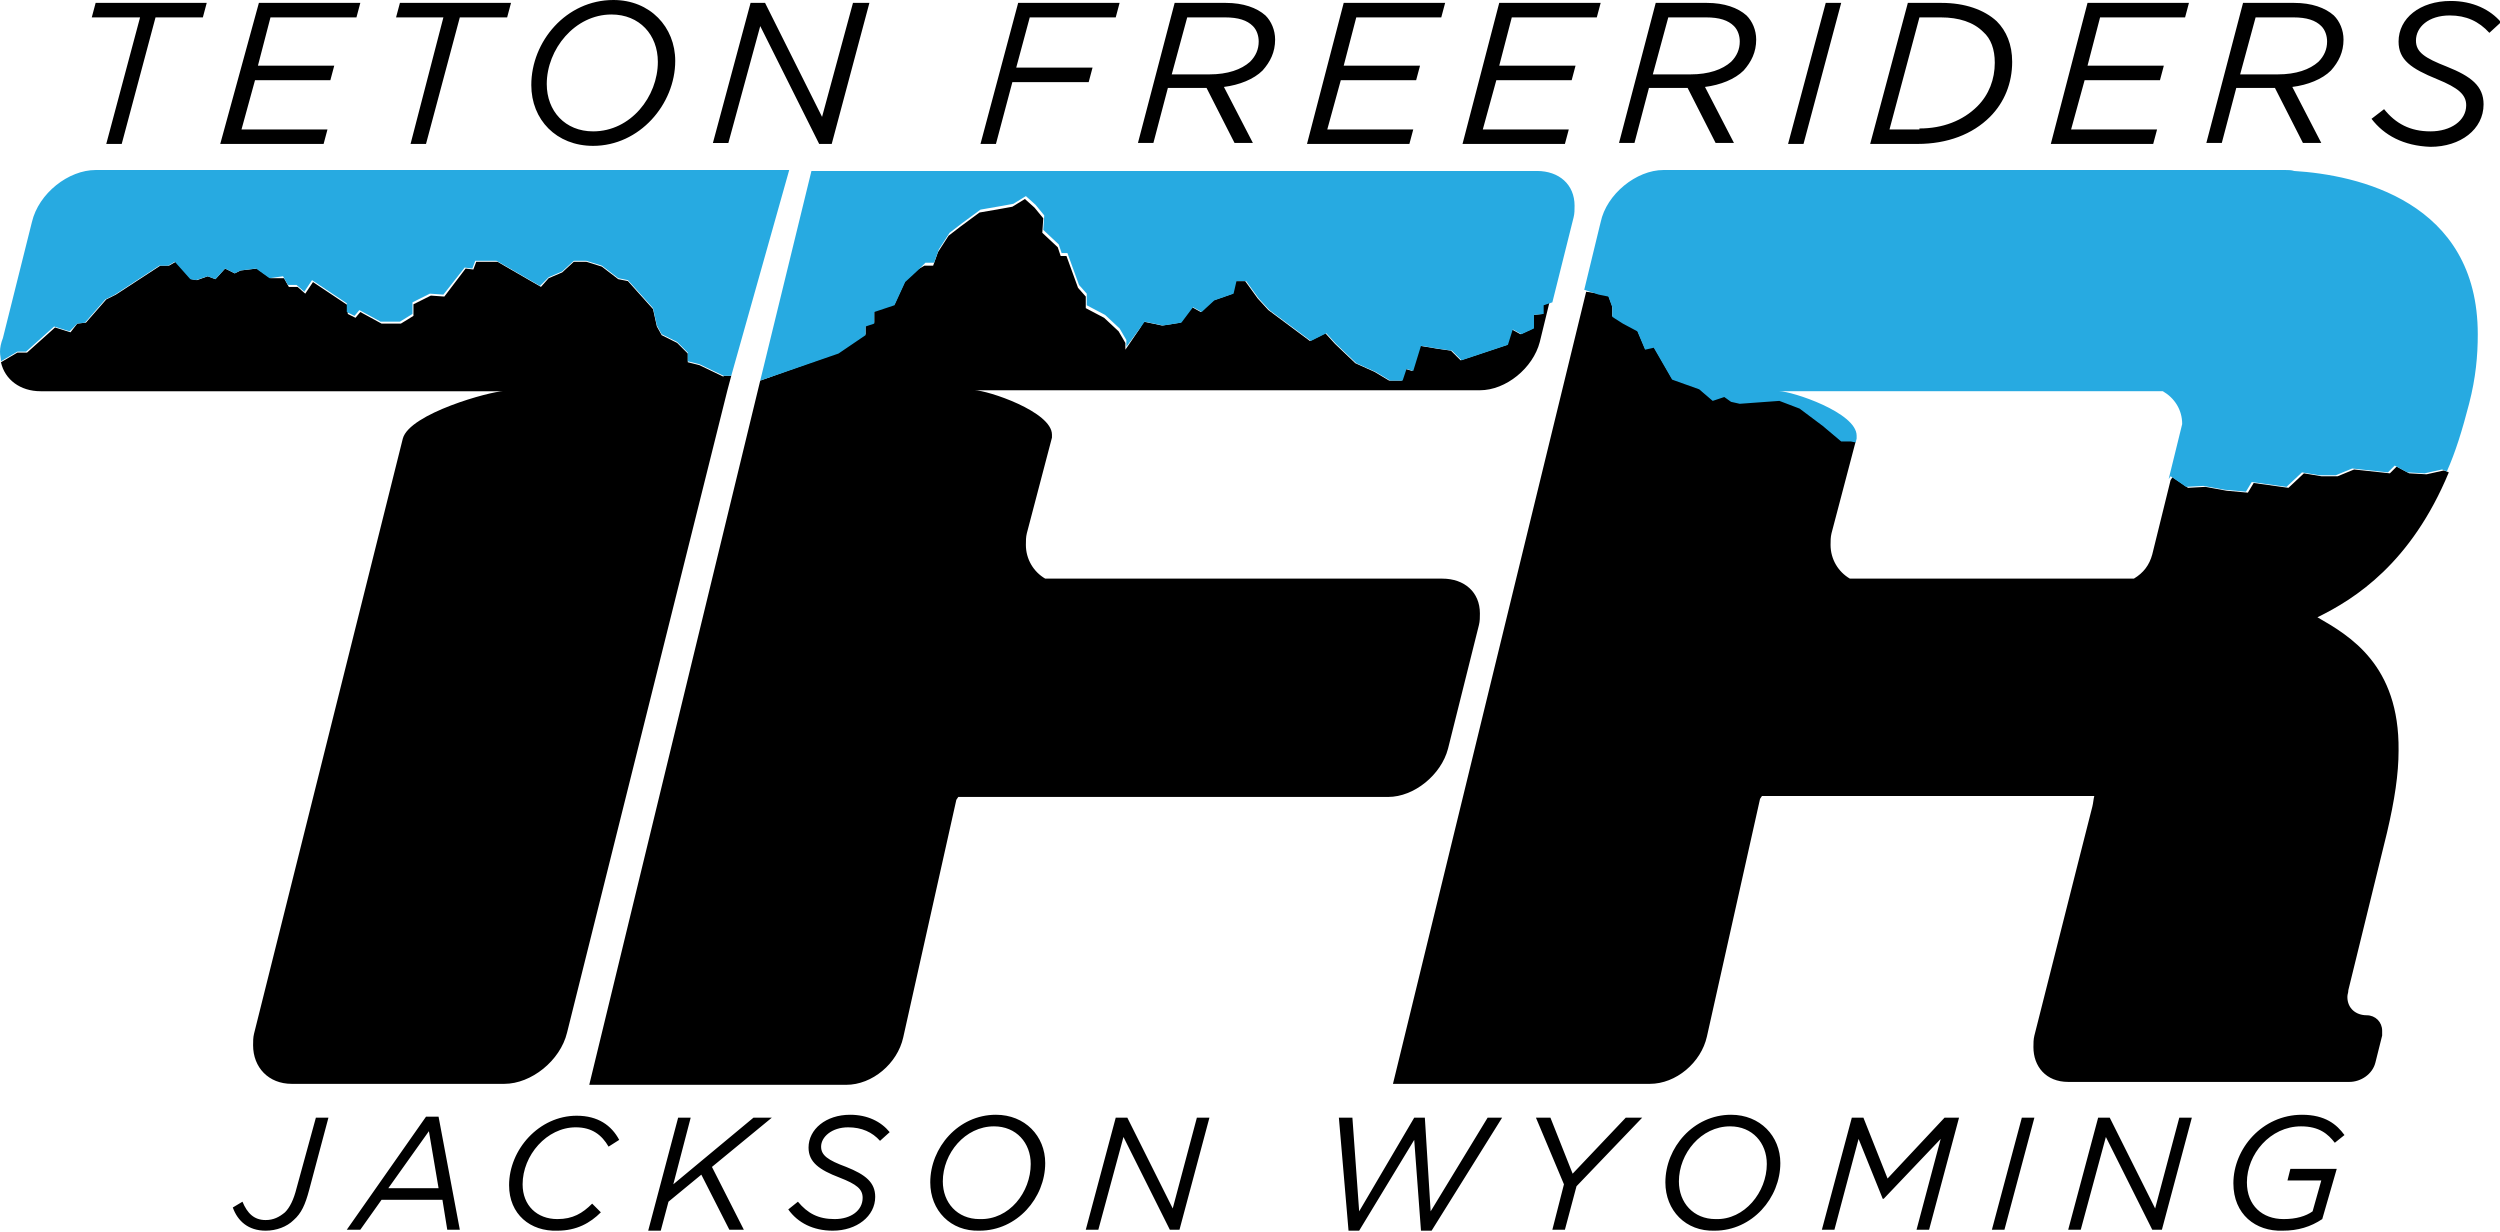
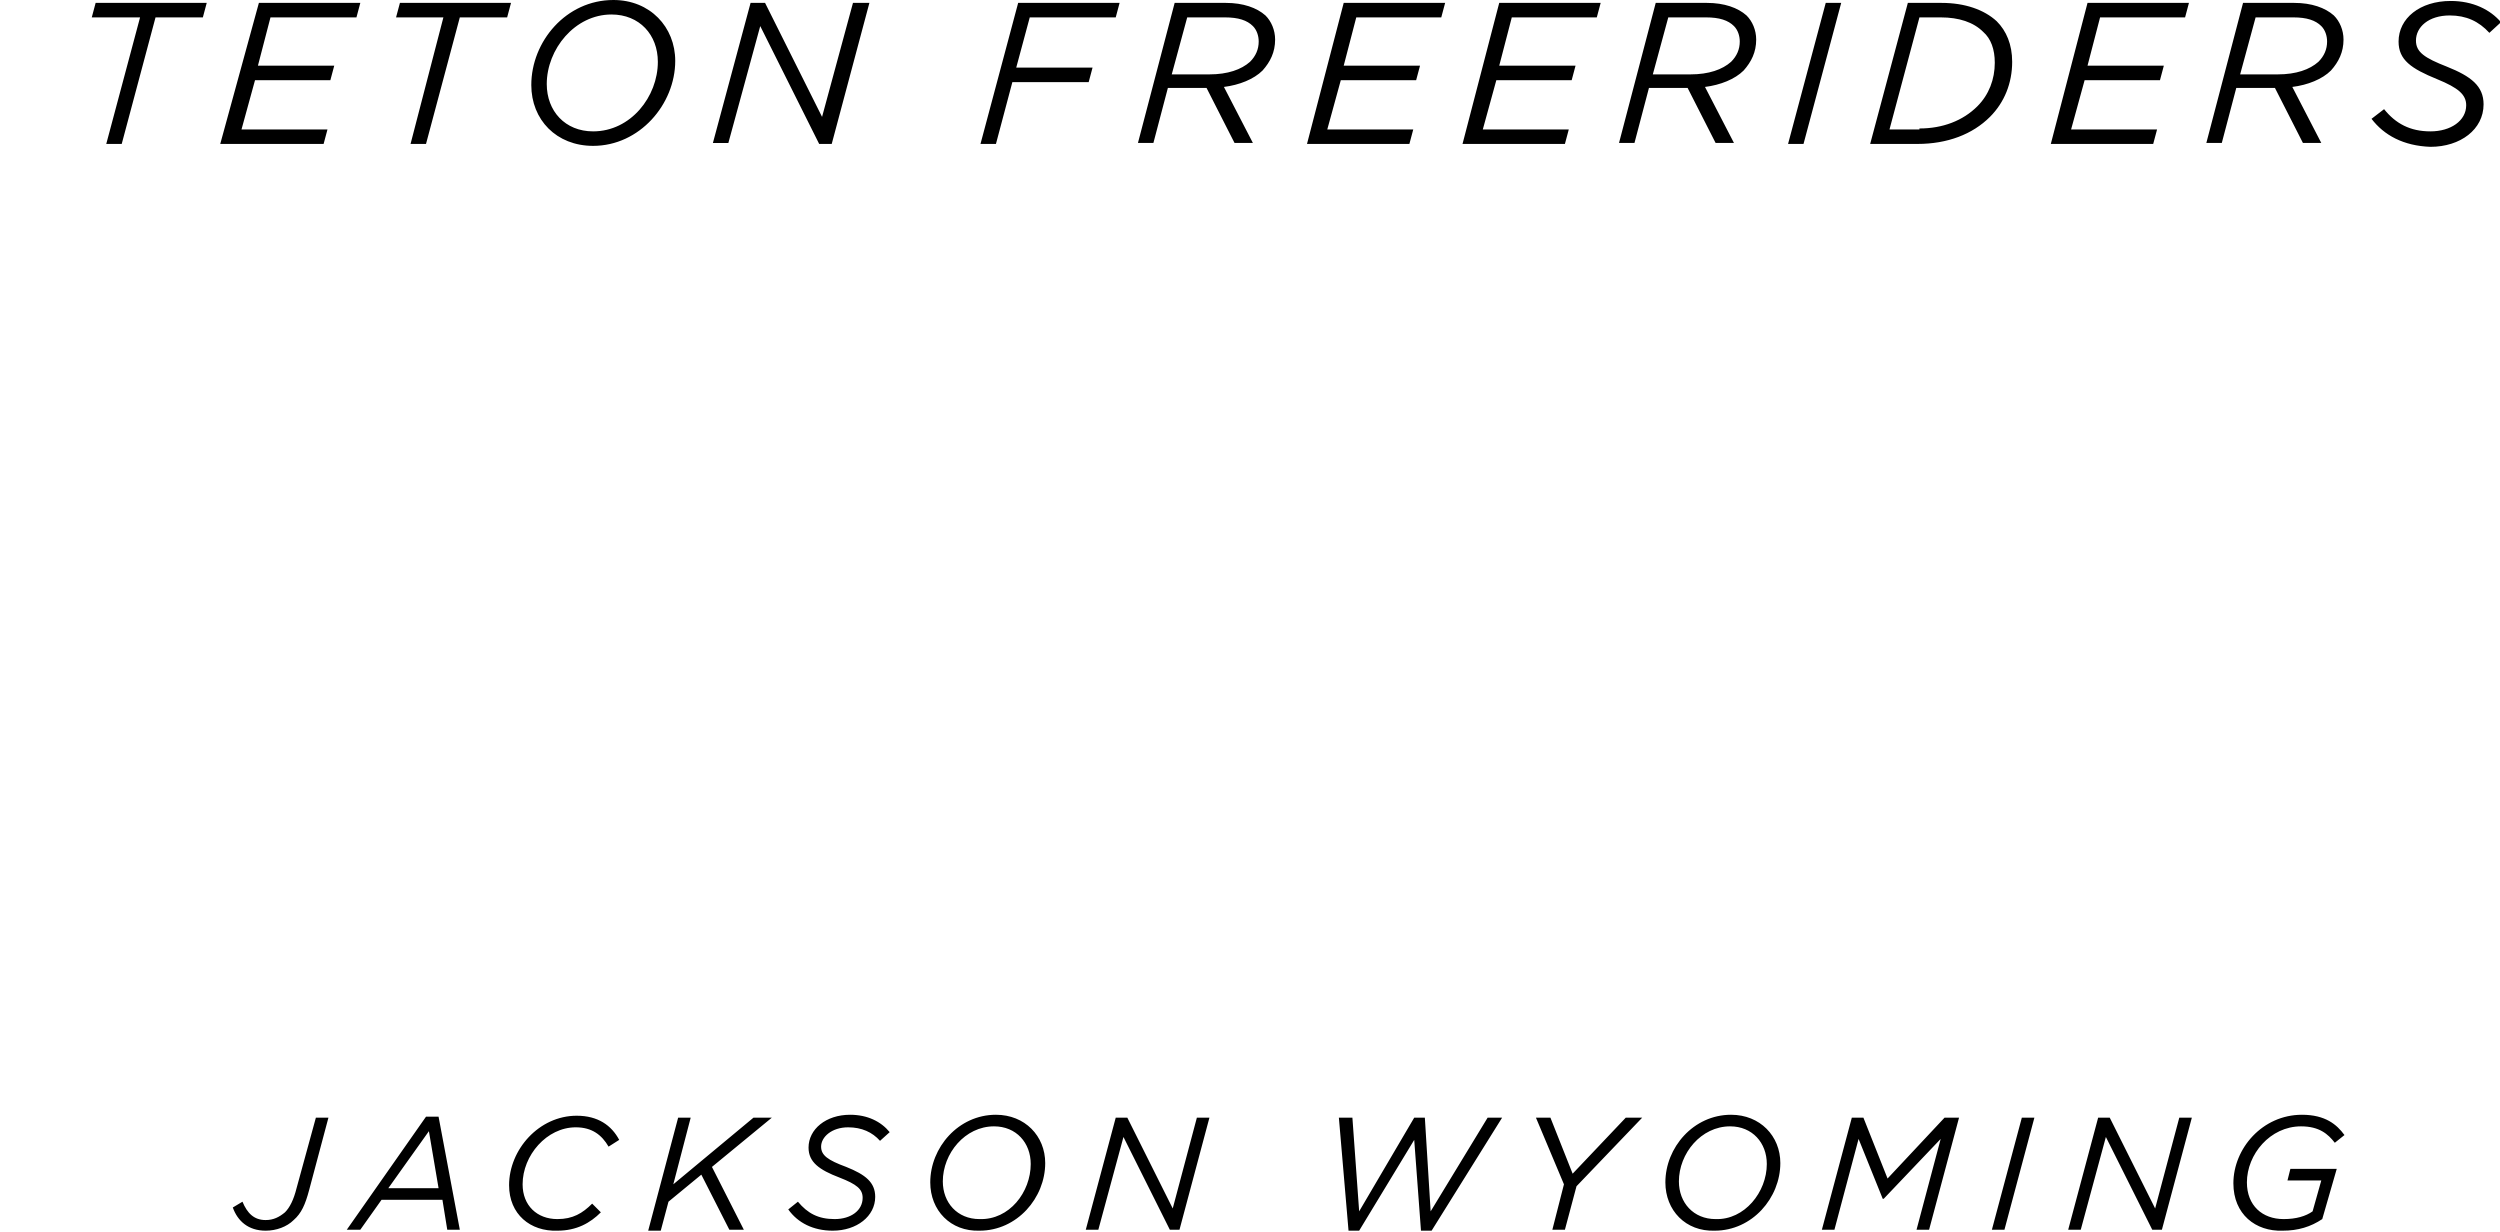
<svg xmlns="http://www.w3.org/2000/svg" id="Layer_1" viewBox="0 0 258.8 127.5">
  <style>.st0{fill:#27aae1}</style>
-   <path d="M74.9 39l-2.5-1.2-1.2-.3v-.9l-1.1-1.1-1.6-.8-.5-.9-.4-1.8-2.6-2.9-1-.2-1.7-1.3-1.6-.5h-1.3l-1.2 1.1-1.4.6-.8.9-4.5-2.6h-2.2l-.3.8-.8-.1-2.2 2.9-1.4-.1-1.8.9v1.2l-1.3.8h-2l-2.2-1.2-.5.6-.8-.4v-.9l-3.6-2.4-.8 1.2-.8-.7h-.9l-.5-.9H28l-1.4-1-1.7.2-.6.3-1-.5-1 1.1-.8-.3-1.1.4-.6-.1-1.6-1.8-.7.4h-.9l-4.6 3-1 .5-2.1 2.4-.9.1-.7.9-1.6-.5-2.9 2.6h-1l-1.7 1c.4 1.8 2 3 4.1 3h47.9c-1.3.0-9.7 2.3-10.4 4.9L26.3 107c-.1.4-.1.8-.1 1.2.0 2.3 1.6 4 4 4h22c2.8.0 5.8-2.4 6.5-5.3l16.6-66.5.4-1.5h-.8zm84.8-7.4v.9l-1 .1V34l-1.3.6-.9-.5-.5 1.6-4.8 1.6-1-1-1.4-.2-1.8-.3-.8 2.6-.7-.2-.4 1.2h-1.3l-1.5-.9-2-.9-2.1-2-1-1.1-1.6.8-4.3-3.2-1.1-1.2-1.3-1.8h-1l-.3 1.3-2 .7-1.3 1.2-.9-.5-1.2 1.6-1.9.3-1.9-.4-.4.7-1.5 2.2v-.7l-.7-1.2-1.5-1.4-1.9-1v-1.2l-.8-.9-1.2-3.3h-.6l-.3-.9-1.6-1.5.1-1.5-.9-1.1-1-.9-1.3.8-1.1.2-2.3.4-1.9 1.4-1.3 1-1.1 1.7-.5 1.4h-.9l-.7.4-1.3 1.2-1.1 2.4-2.1.7v1.2l-.9.3v.9l-2.8 1.9-8.1 2.9L61 112.3h26.6c2.7.0 5.3-2.2 5.9-4.9L99 82.8l.2-.3h44.5c2.7.0 5.5-2.3 6.2-5l3.2-12.8c.1-.4.1-.8.1-1.2.0-2.2-1.6-3.6-3.9-3.6h-41.1c-1.2-.7-2-2-2-3.5.0-.4.0-.8.1-1.2l2.6-9.9V45c0-2.4-6.7-4.6-8-4.6h52.3c2.7.0 5.5-2.3 6.2-5l1-4.1-.7.3zm80.2 32.3c3.9-1.9 9.7-5.6 13.6-15l-.5-.2-1.8.4-1.8-.1-1.3-.7-.7.7-3.7-.4-1.7.7h-1.7l-1.8-.3-1.6 1.5-3.6-.5-.6 1-2.2-.2-2.2-.4-1.8.1-1.6-1.1-.2.3-1.9 7.7c-.3 1.1-.9 1.9-1.9 2.5H191.5c-1.2-.7-2-2-2-3.5.0-.4.0-.8.1-1.2l2.5-9.5-.5-.1h-1l-1.9-1.6-2.4-1.8-2.1-.8-4.1.3-.9-.2-.7-.5-1.2.4-1.4-1.2-2.8-1-1.9-3.3-.9.2-.8-1.9-1.5-.8-1.1-.7v-1l-.4-1.1-1-.2-1.3-.2-20 82h26.6c2.7.0 5.3-2.2 5.9-4.9l5.5-24.6.2-.3h34.4c-.1.4-.1.7-.2 1.1l-1.5 5.9-4.5 17.8c-.1.4-.1.8-.1 1.2.0 2 1.3 3.6 3.6 3.6h29.1c1.2.0 2.4-.8 2.7-2l.7-2.8v-.5c0-.9-.7-1.6-1.6-1.6-1.1.0-2-.7-2-1.9.0-.3.1-.4.1-.7l4-16.3c.8-3.4 1.2-6.1 1.2-8.5.1-8.9-5.1-11.9-8.4-13.8z" />
-   <path class="st0" d="M1.8 36.4h.9l2.9-2.6 1.6.5.8-.8.8-.1 2.1-2.4 1-.5 4.6-3h.9l.7-.4 1.6 1.8.6.1 1.2-.4.8.3 1-1.1 1 .5.6-.3 1.6-.2 1.4 1 1.4-.2.5.9h.9l.8.7.8-1.2 3.6 2.4v.9l.8.4.5-.6 2.2 1.2h2l1.3-.8v-1.2l1.8-.9 1.4.1 2.2-2.8.8.1.3-.8h2.2l4.5 2.6.9-.9 1.4-.6 1.2-1.1h1.3l1.6.5 1.7 1.3 1 .2 2.6 2.9.4 1.8.5.9 1.6.8 1.1 1.1v.9l1.2.3 2.5 1.2h.8l6-21.3H9.9C7.1 17.6 4 20 3.3 23l-3 12c-.2.5-.3 1-.3 1.4s.1.7.1 1l1.7-1zm163.7-5.9 1 .2.4 1.1v1l1.1.7 1.5.8.8 1.9.9-.2 1.9 3.3 2.8 1 1.4 1.2 1.2-.4.7.5.9.2 4.1-.3 2.1.8 2.4 1.8 1.9 1.6h1l.5.1.1-.4v-.3c0-2.4-6.7-4.6-8-4.6h39.7c1.2.7 2 1.9 2 3.4l-1.4 5.7.2-.3 1.6 1.1 1.8-.1 2.2.4 2.2.2.6-1 3.6.5 1.6-1.5 1.8.3h1.7l1.7-.7 3.7.4.7-.7 1.3.7 1.8.1 1.8-.4.5.2c.9-2 1.6-4.3 2.3-7s.9-5 .9-7.2c0-13.8-12.5-16.5-19-16.9-.3-.1-.6-.1-.9-.1H172.2c-2.8.0-5.9 2.5-6.5 5.4l-.1.4L164 30l1.5.5zM86.8 36.6l2.8-1.9v-.9l.9-.3v-1.2l2.1-.7 1.1-2.4L95 28l.8-.8h.9l.5-1.4 1.1-1.7 1.3-1 1.9-1.4 2.3-.4 1.1-.2 1.3-.8 1 .9.9 1.1-.1 1.5 1.6 1.5.3.9h.6l1.2 3.3.8.9v1.2l1.9 1 1.5 1.4.7 1.2v.7L118 34l.5-.7 1.9.4 1.9-.3 1.2-1.6.9.5 1.3-1.2 2-.7.3-1.3h1l1.3 1.8 1.1 1.2 4.3 3.2 1.6-.8 1 1.1 2.1 2 2 .9 1.5.9h1.3l.4-1.2.7.2.8-2.6 1.8.3 1.4.2 1 1 4.8-1.6.5-1.6.9.5 1.3-.6v-1.4l1-.1v-.9l.9-.3 2.2-8.8c.1-.4.1-.8.1-1.2.0-2.2-1.6-3.6-3.9-3.6H84l-5.3 21.7 8.1-2.8z" />
  <path d="M14.5 1.8h-5L9.9.3h11.5L21 1.8h-4.9l-3.5 13.1H11l3.5-13.1zM26.8.3h10.5l-.4 1.5H28l-1.3 5h7.9l-.4 1.5h-7.8L25 13.4h8.9l-.4 1.5H22.8l4-14.6zM45.9 1.8H41l.4-1.5h11.5l-.4 1.5h-4.9l-3.5 13.1h-1.6l3.4-13.1zm9.1 7C55 4.3 58.6.0 63.5.0c3.8.0 6.4 2.8 6.4 6.3.0 4.5-3.7 8.8-8.5 8.8-3.8.0-6.4-2.7-6.4-6.3zm13.1-2.4c0-2.8-1.9-4.9-4.8-4.9-3.8.0-6.7 3.6-6.7 7.2.0 2.8 1.9 4.9 4.8 4.9 3.9.0 6.7-3.6 6.7-7.2zM77.7.3h1.5l5.9 11.8L88.3.3H90l-3.9 14.6h-1.3L78.7 2.7l-3.3 12.1h-1.6L77.7.3zm27.7.0h10.5l-.4 1.5h-8.9L105.2 7h7.9l-.4 1.5h-7.9l-1.7 6.4h-1.6L105.4.3zm16.2.0h5.3c1.8.0 3.2.5 4.1 1.3.6.6 1 1.5 1 2.5.0 1.3-.5 2.3-1.3 3.2-.9.9-2.4 1.5-4 1.7l3 5.8h-1.9l-2.9-5.7h-4l-1.5 5.7h-1.6L121.6.3zm3.6 7.4c1.9.0 3.3-.5 4.2-1.3.6-.6.9-1.3.9-2.1.0-.6-.2-1.2-.6-1.6-.6-.6-1.5-.9-2.9-.9h-3.9l-1.6 5.9h3.9zM139.1.3h10.5l-.4 1.5h-8.8l-1.3 5h7.9l-.4 1.5h-7.8l-1.4 5.1h8.9l-.4 1.5h-10.6L139.1.3zm16.1.0h10.5l-.4 1.5h-8.8l-1.3 5h7.9l-.4 1.5h-7.8l-1.4 5.1h8.9l-.4 1.5h-10.6L155.2.3zm16.2.0h5.3c1.8.0 3.2.5 4.1 1.3.6.6 1 1.5 1 2.5.0 1.3-.5 2.3-1.3 3.2-.9.9-2.4 1.5-4 1.7l3 5.8h-1.9l-2.9-5.7h-4l-1.5 5.7h-1.6L171.4.3zm3.6 7.4c1.9.0 3.3-.5 4.2-1.3.6-.6.9-1.3.9-2.1.0-.6-.2-1.2-.6-1.6-.6-.6-1.5-.9-2.9-.9h-3.9l-1.6 5.9h3.9zM189 .3h1.6l-3.9 14.6h-1.6L189 .3zm8.5.0h3.5c2.4.0 4.4.7 5.7 1.9 1 1 1.6 2.4 1.6 4.2.0 2.2-.8 4.2-2.3 5.7-1.8 1.8-4.4 2.8-7.5 2.8h-4.9L197.5.3zm1.2 13c2.4.0 4.5-.8 6-2.3 1.2-1.2 1.8-2.8 1.8-4.5.0-1.4-.4-2.5-1.2-3.2-1-1-2.5-1.5-4.4-1.5h-2.2l-3.1 11.6h3.1zM216.1.3h10.5l-.4 1.5h-8.8l-1.3 5h7.9l-.4 1.5h-7.8l-1.4 5.1h8.9l-.4 1.5h-10.6L216.1.3zm16.1.0h5.3c1.8.0 3.2.5 4.1 1.3.6.6 1 1.5 1 2.5.0 1.3-.5 2.3-1.3 3.2-.9.9-2.4 1.5-4 1.7l3 5.8h-1.9l-2.9-5.7h-4l-1.5 5.7h-1.6L232.2.3zm3.6 7.4c1.9.0 3.3-.5 4.2-1.3.6-.6.9-1.3.9-2.1.0-.6-.2-1.2-.6-1.6-.6-.6-1.5-.9-2.9-.9h-3.9l-1.6 5.9h3.9zM245.5 12.3l1.3-1c1.2 1.5 2.7 2.3 4.8 2.3 2.1.0 3.7-1.1 3.7-2.7.0-1.1-.8-1.8-3-2.7-2.7-1.1-4-2-4-3.9.0-2.4 2.2-4.2 5.4-4.2 2.3.0 4.1.9 5.2 2.2l-1.2 1.1c-1.1-1.2-2.4-1.8-4.1-1.8-2.2.0-3.5 1.2-3.5 2.6.0 1.2.9 1.8 3.2 2.7 2.5 1 3.8 2 3.8 3.9.0 2.6-2.4 4.4-5.5 4.4-2.8-.1-4.8-1.2-6.1-2.9z" />
  <g>
    <path d="M24.1 125l1-.6c.5 1.2 1.2 1.9 2.4 1.9.8.0 1.4-.3 2-.8.5-.5.9-1.3 1.2-2.5l2-7.3H34l-2 7.5c-.4 1.5-.8 2.4-1.6 3.1-.7.7-1.8 1.1-2.9 1.1-1.8.0-2.9-1-3.4-2.4zM44.1 115.6h1.3l2.2 11.7h-1.3l-.5-3.1h-6.3l-2.2 3.1h-1.4l8.2-11.7zm1.3 7.4-1-5.9-4.2 5.9h5.2zM52.7 122.7c0-3.7 3.1-7.2 7-7.2 2.2.0 3.6 1 4.4 2.5l-1.1.7c-.7-1.2-1.7-2-3.4-2-3 0-5.5 2.9-5.5 5.9.0 2.2 1.5 3.6 3.6 3.6 1.6.0 2.6-.6 3.6-1.6l.9.9c-1.1 1.1-2.5 1.9-4.5 1.9-2.8.1-5-1.7-5-4.7zm17.5-7h1.3l-1.8 6.9 8.3-6.9h1.9l-6.2 5.1 3.3 6.5h-1.5l-2.9-5.7-3.4 2.8-.8 3h-1.3l3.1-11.7zm11.4 9.5 1-.8c1 1.2 2.1 1.8 3.8 1.8s2.9-.9 2.9-2.2c0-.9-.6-1.4-2.4-2.1-2.1-.8-3.2-1.6-3.2-3.1.0-1.9 1.8-3.4 4.3-3.4 1.8.0 3.2.7 4.1 1.8l-1 .9c-.8-.9-1.9-1.4-3.3-1.4-1.7.0-2.8 1-2.8 2 0 .9.7 1.4 2.6 2.1 2 .8 3 1.6 3 3.1.0 2-1.9 3.5-4.4 3.5-2 0-3.6-.8-4.6-2.2zm14.7-2.8c0-3.6 2.9-7 6.8-7 3 0 5.1 2.2 5.1 5 0 3.6-2.9 7-6.8 7-3 .1-5.1-2.1-5.1-5zm10.4-1.9c0-2.2-1.5-3.9-3.8-3.9-3 0-5.3 2.8-5.3 5.7.0 2.2 1.5 3.9 3.8 3.9 3.1.1 5.3-2.8 5.3-5.7zm8.8-4.8h1.2l4.7 9.4 2.5-9.4h1.3l-3.1 11.6h-1l-4.8-9.6-2.6 9.6h-1.3l3.1-11.6zm23.1.0h1.4l.7 9.7 5.7-9.7h1.1l.6 9.7 5.9-9.7h1.5l-7.3 11.7h-1.1l-.7-9.4-5.7 9.4h-1.1l-1-11.7zM161.9 122.6l-2.9-6.9h1.5l2.3 5.8 5.5-5.8h1.7l-6.8 7.1-1.2 4.5h-1.3l1.2-4.7zM172.4 122.4c0-3.6 2.9-7 6.8-7 3 0 5.1 2.2 5.1 5 0 3.6-2.9 7-6.8 7-3 .1-5.1-2.1-5.1-5zm10.5-1.9c0-2.2-1.5-3.9-3.8-3.9-3 0-5.3 2.8-5.3 5.7.0 2.2 1.5 3.9 3.8 3.9 3 .1 5.3-2.8 5.3-5.7zM191.7 115.7h1.2l2.5 6.3 5.9-6.3h1.5l-3.1 11.6h-1.3l2.5-9.4-5.9 6.2h-.1l-2.5-6.2-2.5 9.4h-1.3l3.1-11.6zm17.6.0h1.3l-3.1 11.6h-1.3l3.1-11.6zM217.2 115.7h1.2l4.7 9.4 2.5-9.4h1.3l-3.1 11.6h-1l-4.8-9.6-2.6 9.6h-1.3l3.1-11.6zm14 6.8c0-3.6 3-7.1 7.1-7.1 2.4.0 3.6 1 4.4 2.1l-1 .8c-.7-.9-1.6-1.7-3.5-1.7-3.2.0-5.6 2.9-5.6 5.8.0 2.4 1.6 3.8 3.8 3.8 1.3.0 2.3-.3 3-.8l.9-3.2h-3.5l.3-1.2h4.8l-1.5 5.2c-1.2.8-2.5 1.2-4.1 1.2-2.8.1-5.1-1.7-5.1-4.9z" />
  </g>
</svg>